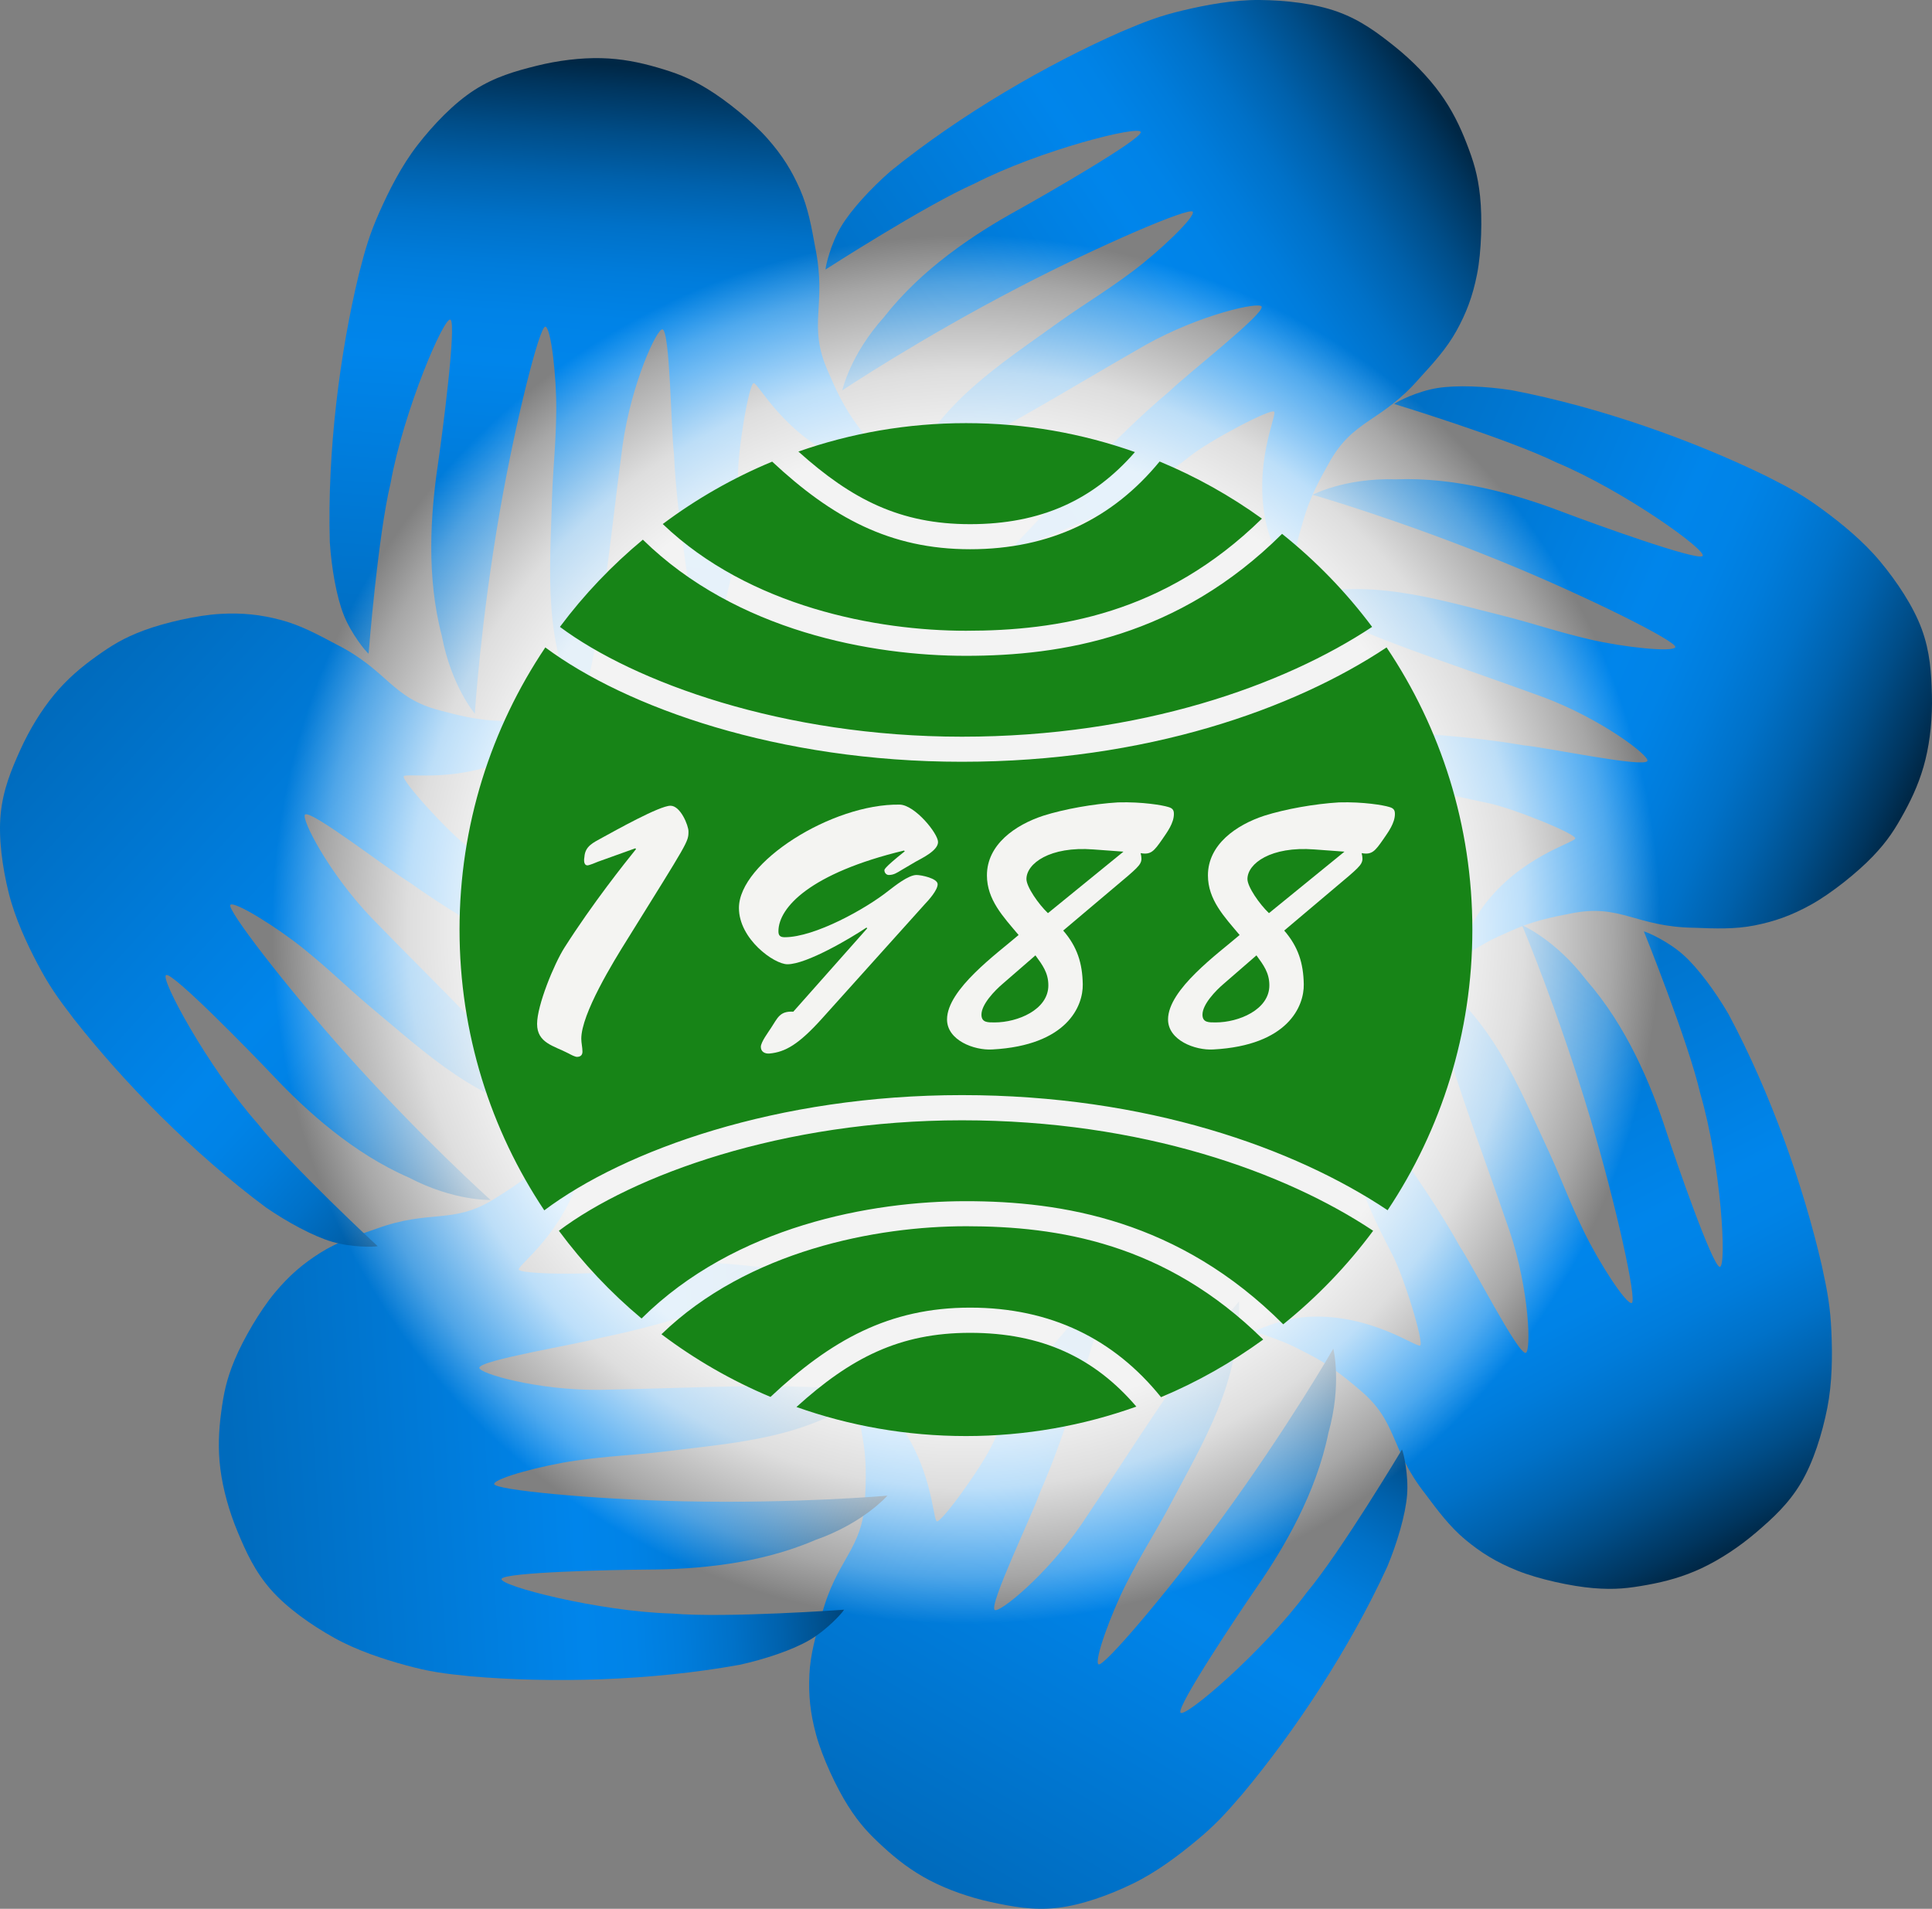
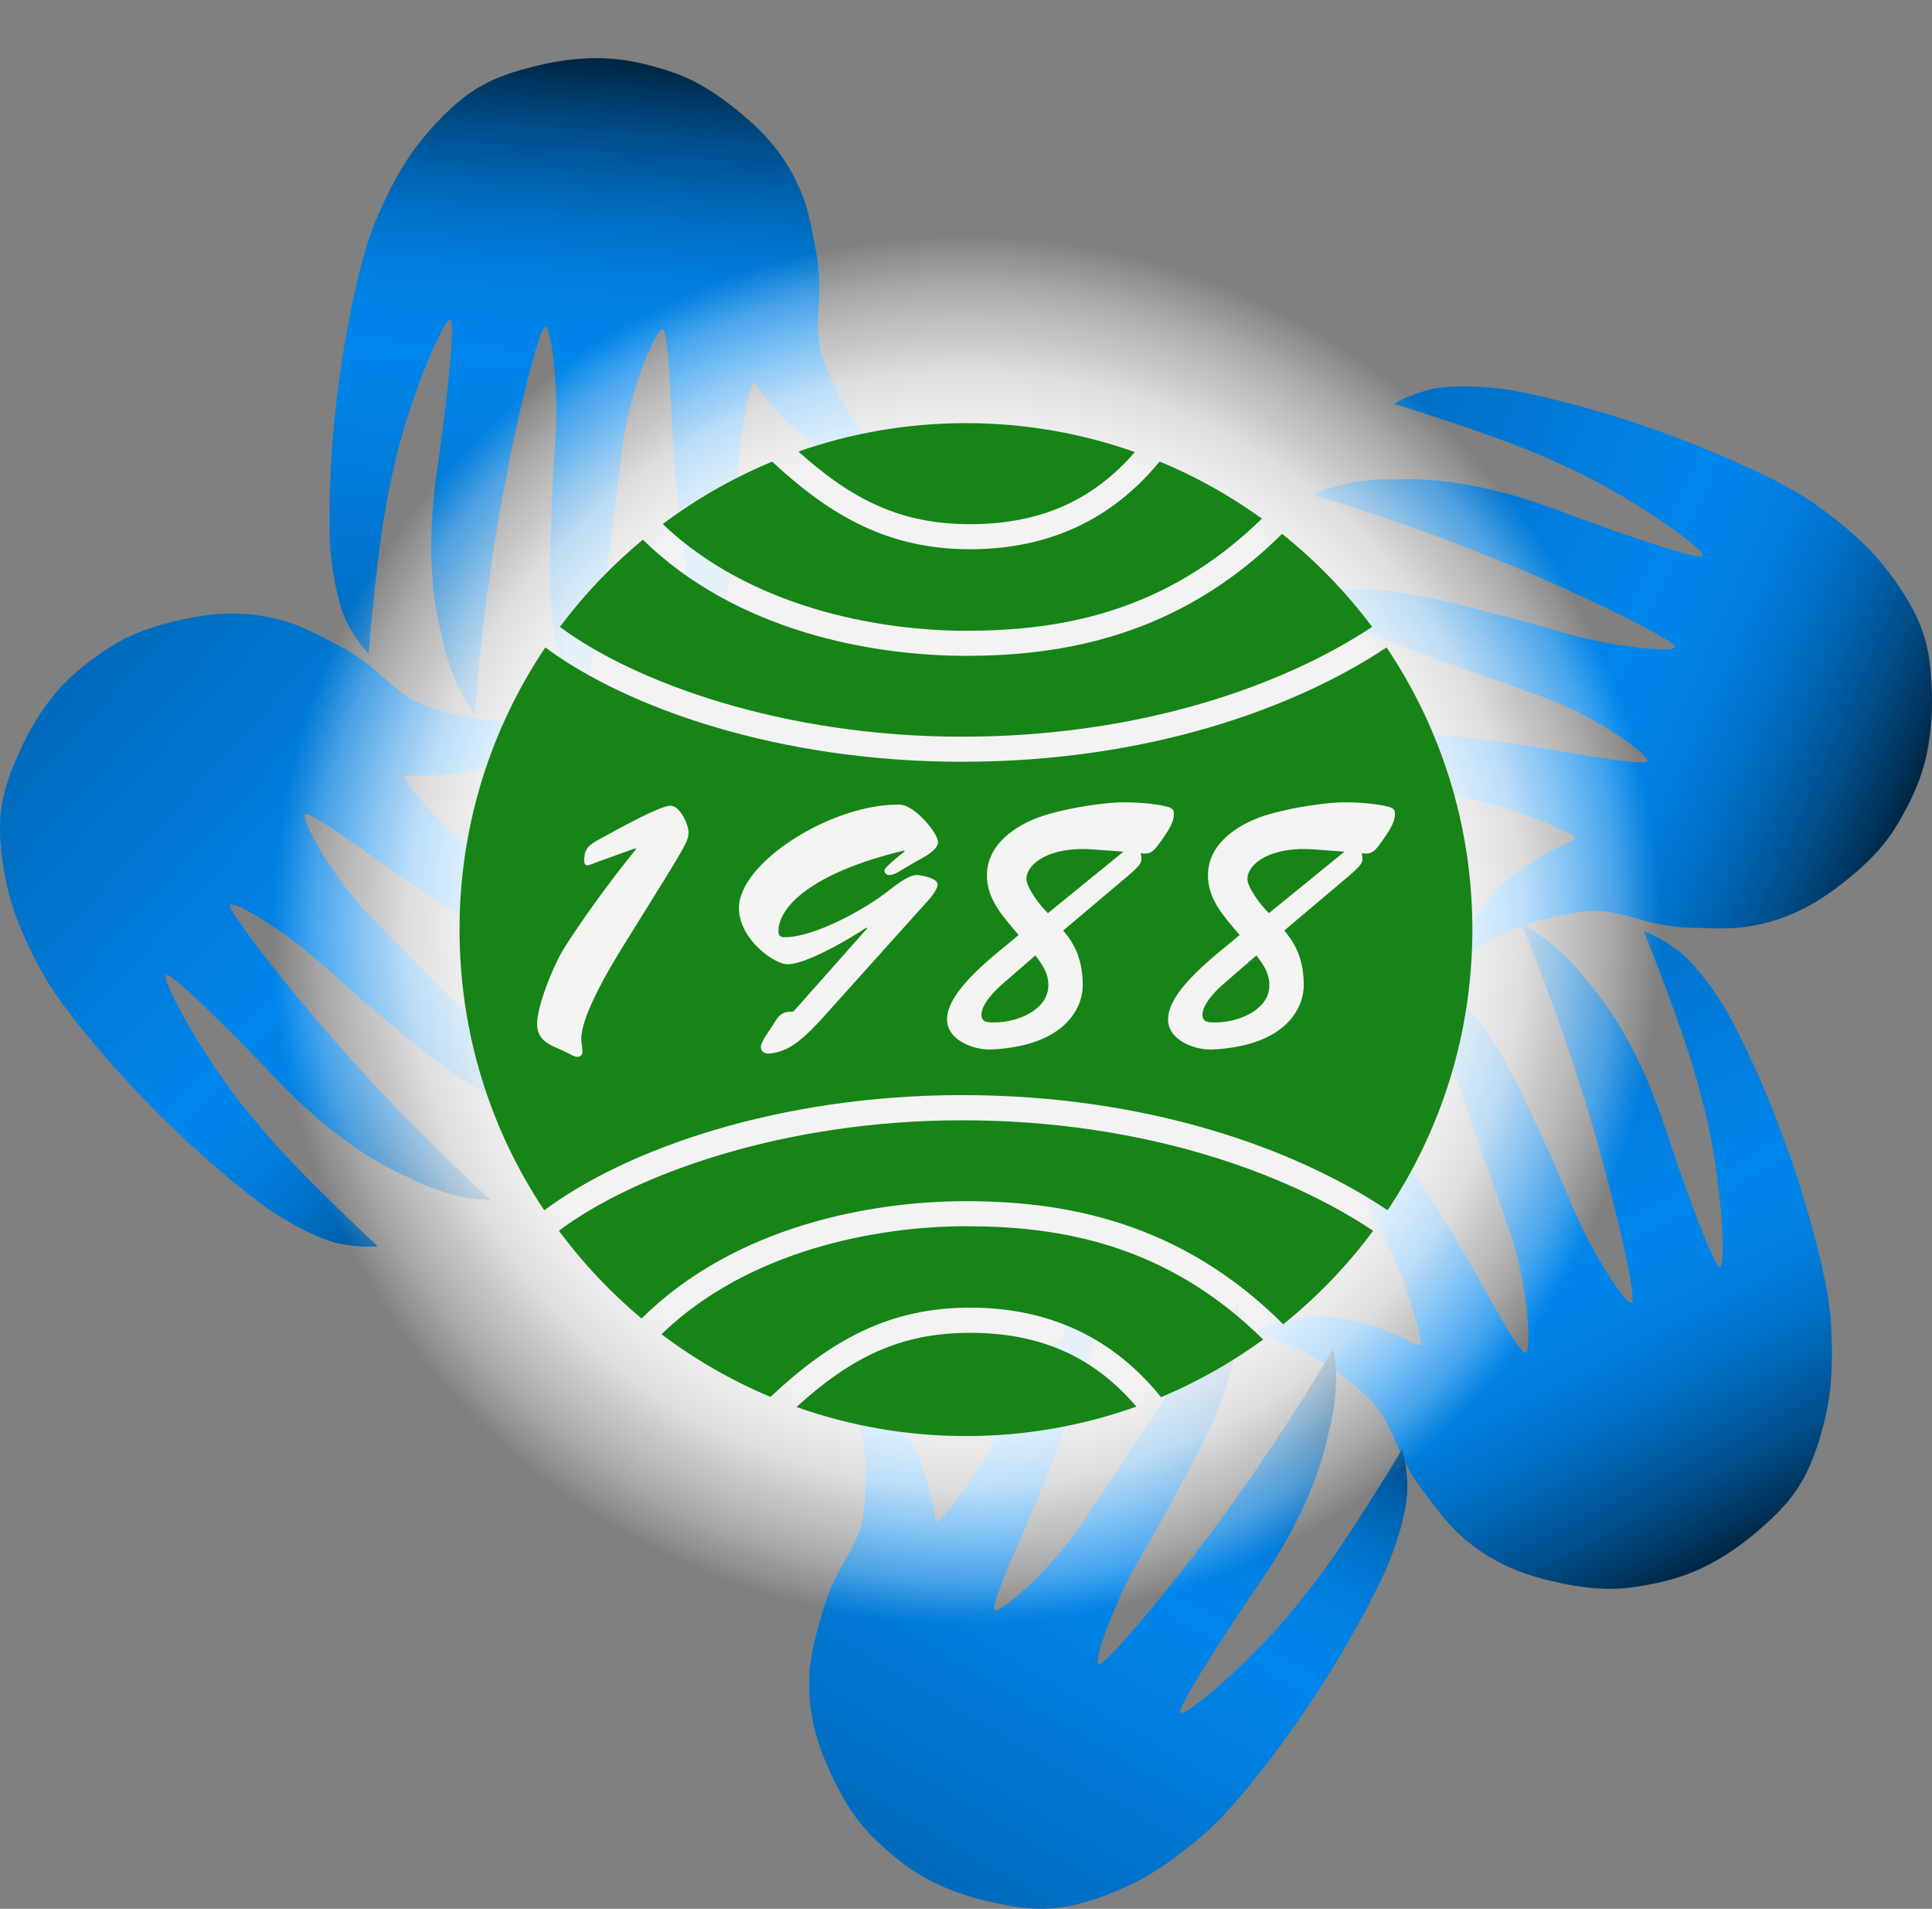
<svg xmlns="http://www.w3.org/2000/svg" xmlns:ns1="http://www.inkscape.org/namespaces/inkscape" xmlns:ns2="http://sodipodi.sourceforge.net/DTD/sodipodi-0.dtd" version="1.1" id="Layer_1" x="0px" y="0px" width="467.347" height="461.683" viewBox="0 0 467.347 461.683" enable-background="new 0 0 740 740" xml:space="preserve" ns1:version="0.48.4 r9939" ns2:docname="20141014-1543.svg">
  <rect x="0" y="0" width="467.347" height="461.683" fill="#808080" stroke="none" />
  <defs id="defs198" />
  <ns2:namedview pagecolor="#ffffff" bordercolor="#666666" borderopacity="1" objecttolerance="10" gridtolerance="10" guidetolerance="10" ns1:pageopacity="0" ns1:pageshadow="2" ns1:window-width="1920" ns1:window-height="1162" id="namedview196" showgrid="false" ns1:zoom="0.90203892" ns1:cx="837.53778" ns1:cy="228.42511" ns1:window-x="1920" ns1:window-y="0" ns1:window-maximized="1" ns1:current-layer="Layer_1" fit-margin-top="0" fit-margin-left="0" fit-margin-right="0" fit-margin-bottom="0" />
  <g id="layer2_1_" ns1:groupmode="layer" ns1:label="haende" transform="translate(4.3313829e-6,-278.317)">
    <linearGradient id="path3054-6_2_" gradientUnits="userSpaceOnUse" x1="383.249" y1="2976.222" x2="534.203" y2="2909.104" gradientTransform="matrix(1,0,0,-1,64,3206.945)">
      <stop offset="0.012" style="stop-color:#006BBD" id="stop5" />
      <stop offset="0.523" style="stop-color:#0085EB" id="stop7" />
      <stop offset="0.599" style="stop-color:#0083E7" id="stop9" />
      <stop offset="0.673" style="stop-color:#007CDB" id="stop11" />
      <stop offset="0.747" style="stop-color:#0071C8" id="stop13" />
      <stop offset="0.82" style="stop-color:#0061AC" id="stop15" />
      <stop offset="0.892" style="stop-color:#004D88" id="stop17" />
      <stop offset="0.964" style="stop-color:#00355E" id="stop19" />
      <stop offset="1" style="stop-color:#002745" id="stop21" />
    </linearGradient>
    <linearGradient id="path3054_2_" gradientUnits="userSpaceOnUse" x1="291.972" y1="2990.143" x2="428.871" y2="3081.23" gradientTransform="matrix(1,0,0,-1,64,3206.945)">
      <stop offset="0.012" style="stop-color:#006BBD" id="stop25" />
      <stop offset="0.523" style="stop-color:#0085EB" id="stop27" />
      <stop offset="0.599" style="stop-color:#0083E7" id="stop29" />
      <stop offset="0.673" style="stop-color:#007CDB" id="stop31" />
      <stop offset="0.747" style="stop-color:#0071C8" id="stop33" />
      <stop offset="0.82" style="stop-color:#0061AC" id="stop35" />
      <stop offset="0.892" style="stop-color:#004D88" id="stop37" />
      <stop offset="0.964" style="stop-color:#00355E" id="stop39" />
      <stop offset="1" style="stop-color:#002745" id="stop41" />
    </linearGradient>
    <linearGradient id="path3054-6-7_2_" gradientUnits="userSpaceOnUse" x1="408.678" y1="2883.834" x2="487.465" y2="2732.981" gradientTransform="matrix(1,0,0,-1,64,3206.945)">
      <stop offset="0.012" style="stop-color:#006BBD" id="stop45" />
      <stop offset="0.523" style="stop-color:#0085EB" id="stop47" />
      <stop offset="0.599" style="stop-color:#0083E7" id="stop49" />
      <stop offset="0.673" style="stop-color:#007CDB" id="stop51" />
      <stop offset="0.747" style="stop-color:#0071C8" id="stop53" />
      <stop offset="0.82" style="stop-color:#0061AC" id="stop55" />
      <stop offset="0.892" style="stop-color:#004D88" id="stop57" />
      <stop offset="0.964" style="stop-color:#00355E" id="stop59" />
      <stop offset="1" style="stop-color:#002745" id="stop61" />
    </linearGradient>
    <linearGradient id="path3054-6-7-6_2_" gradientUnits="userSpaceOnUse" x1="292.948" y1="2663.174" x2="376.615" y2="2805.397" gradientTransform="matrix(1,0,0,-1,64,3206.945)">
      <stop offset="0.012" style="stop-color:#006BBD" id="stop65" />
      <stop offset="0.523" style="stop-color:#0085EB" id="stop67" />
      <stop offset="0.599" style="stop-color:#0083E7" id="stop69" />
      <stop offset="0.673" style="stop-color:#007CDB" id="stop71" />
      <stop offset="0.747" style="stop-color:#0071C8" id="stop73" />
      <stop offset="0.82" style="stop-color:#0061AC" id="stop75" />
      <stop offset="0.892" style="stop-color:#004D88" id="stop77" />
      <stop offset="0.964" style="stop-color:#00355E" id="stop79" />
      <stop offset="1" style="stop-color:#002745" id="stop81" />
    </linearGradient>
    <linearGradient id="path3054-6-7-6-5_2_" gradientUnits="userSpaceOnUse" x1="129.633" y1="2768.555" x2="291.041" y2="2779.102" gradientTransform="matrix(1,0,0,-1,64,3206.945)">
      <stop offset="0.012" style="stop-color:#006BBD" id="stop85" />
      <stop offset="0.523" style="stop-color:#0085EB" id="stop87" />
      <stop offset="0.599" style="stop-color:#0083E7" id="stop89" />
      <stop offset="0.673" style="stop-color:#007CDB" id="stop91" />
      <stop offset="0.747" style="stop-color:#0071C8" id="stop93" />
      <stop offset="0.82" style="stop-color:#0061AC" id="stop95" />
      <stop offset="0.892" style="stop-color:#004D88" id="stop97" />
      <stop offset="0.964" style="stop-color:#00355E" id="stop99" />
      <stop offset="1" style="stop-color:#002745" id="stop101" />
    </linearGradient>
    <linearGradient id="path3054-6-7-6-5-6_2_" gradientUnits="userSpaceOnUse" x1="96.723" y1="2951.883" x2="223.357" y2="2836.186" gradientTransform="matrix(1,0,0,-1,64,3206.945)">
      <stop offset="0.012" style="stop-color:#006BBD" id="stop105" />
      <stop offset="0.523" style="stop-color:#0085EB" id="stop107" />
      <stop offset="0.599" style="stop-color:#0083E7" id="stop109" />
      <stop offset="0.673" style="stop-color:#007CDB" id="stop111" />
      <stop offset="0.747" style="stop-color:#0071C8" id="stop113" />
      <stop offset="0.82" style="stop-color:#0061AC" id="stop115" />
      <stop offset="0.892" style="stop-color:#004D88" id="stop117" />
      <stop offset="0.964" style="stop-color:#00355E" id="stop119" />
      <stop offset="1" style="stop-color:#002745" id="stop121" />
    </linearGradient>
    <linearGradient id="path3054-6-7-6-5-6-7_2_" gradientUnits="userSpaceOnUse" x1="221.113" y1="2943.247" x2="231.967" y2="3096.338" gradientTransform="matrix(1,0,0,-1,64,3206.945)">
      <stop offset="0.012" style="stop-color:#006BBD" id="stop125" />
      <stop offset="0.523" style="stop-color:#0085EB" id="stop127" />
      <stop offset="0.599" style="stop-color:#0083E7" id="stop129" />
      <stop offset="0.673" style="stop-color:#007CDB" id="stop131" />
      <stop offset="0.747" style="stop-color:#0071C8" id="stop133" />
      <stop offset="0.82" style="stop-color:#0061AC" id="stop135" />
      <stop offset="0.892" style="stop-color:#004D88" id="stop137" />
      <stop offset="0.964" style="stop-color:#00355E" id="stop139" />
      <stop offset="1" style="stop-color:#002745" id="stop141" />
    </linearGradient>
    <g id="g3958" ns1:export-filename="/home/iw/apd24/Logo 1988/since1988_.png" ns1:export-xdpi="17.524437" ns1:export-ydpi="17.524437" transform="translate(-140.681,183.881)">
      <path d="m 477.916,192.146 c 0.684,-0.579 5.583,-3.046 10.361,-3.834 4.779,-0.789 11.87,-0.445 18.006,0.492 21.602,4.128 44.113,12.23 61.675,20.8 5.937,2.985 9.047,4.721 13.681,8.136 4.633,3.415 9.79,7.626 13.824,12.47 4.034,4.843 8.031,10.819 10.068,16.348 2.036,5.53 2.331,10.658 2.475,15.967 0.143,5.309 -0.391,10.856 -1.563,15.628 -1.173,4.772 -2.983,8.855 -5.14,12.787 -2.154,3.931 -3.946,6.827 -7.629,10.671 -3.682,3.844 -9.948,8.877 -14.824,11.594 -4.877,2.717 -8.992,4.127 -13.771,5.074 -4.775,0.948 -9.58,0.756 -14.534,0.561 -14.283,-0.196 -17.77,-5.889 -29.773,-3.479 -10.309,1.917 -12.988,3.56 -17.683,5.604 -3.536,1.541 -9.297,5.4 -9.297,5.4 0,0 1.684,-7.344 5.74,-12.773 8.796,-11.909 21.907,-15.267 22.194,-16.356 0.285,-1.09 -15.498,-7.518 -21.642,-8.677 -8.862,-1.834 -14.271,-3.121 -21.716,-6.268 -7.443,-3.148 -24.007,-12.306 -24.007,-12.306 0,0 18.747,0.943 27.188,1.643 9.705,0.805 18.104,1.426 27.701,3.084 5.783,0.543 29.136,5.477 29.931,3.779 0.573,-1.224 -11.065,-10.143 -25.267,-15.461 -24.531,-8.957 -40.982,-13.76 -61.315,-24.04 19.105,-5.007 34.301,0.064 52.648,4.631 7.395,1.927 12.172,3.642 20.127,5.5 7.955,1.858 20.015,3.149 20.561,1.85 0.547,-1.299 -20.688,-11.954 -41.124,-20.349 -25.173,-10.341 -46.507,-16.497 -46.61,-16.505 0,0 7.779,-4.13 20.133,-3.739 14.684,-0.589 29.275,3.669 40.471,7.944 7.393,2.801 32.385,11.827 33.718,10.606 1.334,-1.22 -19.006,-15.821 -35.499,-22.702 -11.76,-5.737 -39.108,-14.08 -39.108,-14.08 l 0,0 z" ns1:export-ydpi="8.9431925" ns1:export-xdpi="8.9431925" ns1:export-filename="/home/iw/apd24/25Jahre/25years_290.png" ns2:nodetypes="czcczzzzzzzzzccscczczcscsccczzsccczcc" ns1:connector-curvature="0" id="path3054-6_1_" style="fill:url(#path3054-6_2_)" />
-       <path d="m 340.376,159.632 c 0,-0.896 1.278,-6.23 3.761,-10.389 2.484,-4.159 7.324,-9.352 12,-13.433 17.098,-13.832 37.82,-25.793 55.702,-33.672 6.112,-2.606 9.446,-3.861 15.044,-5.194 5.6,-1.333 12.146,-2.554 18.448,-2.507 6.304,0.046 13.448,0.851 18.985,2.866 5.538,2.014 9.646,5.1 13.791,8.417 4.147,3.317 8.038,7.307 10.926,11.284 2.889,3.977 4.838,7.996 6.448,12.179 1.611,4.184 2.665,7.423 3.224,12.717 0.559,5.293 0.357,13.328 -0.716,18.806 -1.073,5.479 -2.654,9.532 -5.015,13.792 -2.361,4.26 -5.609,7.804 -8.955,11.463 -9.372,10.78 -15.97,9.768 -21.878,20.49 -5.194,9.11 -5.669,12.217 -7.138,17.123 -1.106,3.695 -1.879,10.585 -1.879,10.585 0,0 -4.521,-6.027 -6.048,-12.63 -3.417,-14.405 2.483,-26.586 1.837,-27.507 -0.646,-0.922 -15.746,6.981 -20.598,10.925 -7.122,5.584 -11.596,8.884 -18.806,12.537 -7.21,3.653 -24.896,10.388 -24.896,10.388 0,0 12.821,-13.708 18.806,-19.702 6.881,-6.893 12.776,-12.906 20.239,-19.165 4.148,-4.065 22.991,-18.714 22.209,-20.418 -0.564,-1.227 -14.891,1.903 -28.12,9.313 -22.677,12.953 -36.965,22.415 -57.943,31.306 8.51,-17.824 22.192,-26.153 37.525,-37.216 6.246,-4.403 10.641,-6.945 17.194,-11.821 6.555,-4.875 15.327,-13.251 14.687,-14.508 -0.639,-1.256 -22.484,8.082 -42.09,18.27 -24.148,12.547 -42.623,24.866 -42.696,24.938 0,0 1.869,-8.606 10.144,-17.787 9.03,-11.595 21.701,-19.989 32.195,-25.779 6.909,-3.837 29.938,-17.095 29.867,-18.902 -0.07,-1.807 -24.354,4.302 -40.256,12.455 -11.971,5.277 -35.998,20.776 -35.998,20.776 l 0,0 z" ns1:export-ydpi="8.9431925" ns1:export-xdpi="8.9431925" ns1:export-filename="/home/iw/apd24/25Jahre/25years_290.png" ns2:nodetypes="czcczzzzzzzzzccscczczcscsccczzsccczcc" ns1:connector-curvature="0" id="path3054_1_" style="fill:url(#path3054_2_)" />
      <path d="m 538.33,319.718 c 0.88,0.167 5.879,2.423 9.499,5.641 3.62,3.219 7.814,8.948 10.945,14.306 10.382,19.389 18.245,41.984 22.633,61.026 1.414,6.493 2.021,10.003 2.282,15.752 0.26,5.75 0.23,12.409 -0.996,18.592 -1.228,6.182 -3.356,13.05 -6.374,18.111 -3.017,5.062 -6.817,8.517 -10.854,11.968 -4.036,3.452 -8.685,6.525 -13.133,8.617 -4.446,2.09 -8.759,3.252 -13.17,4.05 -4.413,0.798 -7.792,1.228 -13.097,0.783 -5.305,-0.443 -13.158,-2.148 -18.339,-4.229 -5.18,-2.081 -8.863,-4.395 -12.606,-7.512 -3.741,-3.117 -6.613,-6.971 -9.581,-10.945 -8.833,-11.225 -6.6,-17.517 -16.025,-25.331 -7.974,-6.808 -10.938,-7.858 -15.48,-10.221 -3.422,-1.779 -10.045,-3.828 -10.045,-3.828 0,0 6.768,-3.313 13.539,-3.574 14.791,-0.655 25.65,7.424 26.677,6.961 1.027,-0.463 -3.907,-16.776 -6.87,-22.28 -4.151,-8.043 -6.554,-13.057 -8.791,-20.823 -2.236,-7.766 -5.536,-26.401 -5.536,-26.401 0,0 11.061,15.165 15.826,22.167 5.48,8.05 10.282,14.969 15.03,23.472 3.217,4.838 14.073,26.093 15.893,25.645 1.313,-0.325 0.924,-14.983 -3.876,-29.368 -8.472,-24.704 -15.088,-40.512 -19.889,-62.785 15.911,11.702 21.528,26.702 29.521,43.837 3.154,6.961 4.828,11.754 8.389,19.106 3.561,7.352 10.144,17.538 11.497,17.145 1.354,-0.392 -3.724,-23.601 -10.055,-44.768 -7.799,-26.073 -16.436,-46.529 -16.493,-46.614 0,0 8.104,3.448 15.57,13.297 9.697,11.043 15.567,25.064 19.286,36.457 2.475,7.507 11.181,32.611 12.968,32.882 1.788,0.269 0.34,-24.729 -4.687,-41.878 -2.938,-12.752 -13.658,-39.258 -13.658,-39.258 l 0,0 z" ns1:export-ydpi="8.9431925" ns1:export-xdpi="8.9431925" ns1:export-filename="/home/iw/apd24/25Jahre/25years_290.png" ns2:nodetypes="czcczzzzzzzzzccscczczcscsccczzsccczcc" ns1:connector-curvature="0" id="path3054-6-7_1_" style="fill:url(#path3054-6-7_2_)" />
      <path d="m 479.811,445.037 c 0.398,0.802 1.62,6.149 1.241,10.979 -0.379,4.827 -2.41,11.631 -4.79,17.362 -9.182,19.985 -22.439,39.9 -34.966,54.898 -4.32,5.048 -6.751,7.652 -11.177,11.332 -4.426,3.681 -9.749,7.681 -15.418,10.437 -5.668,2.756 -12.428,5.206 -18.284,5.86 -5.857,0.651 -10.906,-0.291 -16.095,-1.422 -5.188,-1.133 -10.445,-2.981 -14.799,-5.263 -4.353,-2.281 -7.883,-5.018 -11.184,-8.051 -3.301,-3.033 -5.684,-5.469 -8.533,-9.965 -2.851,-4.494 -6.236,-11.784 -7.707,-17.169 -1.471,-5.386 -1.853,-9.719 -1.628,-14.584 0.225,-4.865 1.563,-9.482 2.936,-14.247 3.612,-13.819 9.975,-15.841 10.51,-28.071 0.608,-10.47 -0.344,-13.465 -1.206,-18.512 -0.647,-3.803 -3.015,-10.318 -3.015,-10.318 0,0 6.727,3.394 11.026,8.632 9.456,11.392 9.576,24.926 10.565,25.466 0.988,0.538 11.01,-13.247 13.606,-18.934 3.903,-8.166 6.448,-13.108 11.286,-19.583 4.839,-6.474 17.698,-20.358 17.698,-20.358 0,0 -5.405,17.974 -8.106,26.002 -3.106,9.229 -5.721,17.236 -9.629,26.156 -1.913,5.484 -12.296,26.976 -10.839,28.154 1.052,0.85 12.499,-8.314 21.064,-20.828 14.571,-21.672 23.174,-36.494 38.026,-53.772 0.286,19.749 -8.277,33.286 -17.106,50.007 -3.643,6.718 -6.451,10.945 -10.16,18.225 -3.709,7.277 -7.852,18.677 -6.722,19.519 1.131,0.842 16.562,-17.222 29.607,-35.053 16.069,-21.965 27.157,-41.202 27.188,-41.301 0,0 2.147,8.541 -1.192,20.441 -2.944,14.398 -10.574,27.546 -17.407,37.392 -4.488,6.506 -19.238,28.607 -18.372,30.194 0.864,1.589 19.911,-14.664 30.543,-29.028 8.389,-10.044 23.039,-34.597 23.039,-34.597 l 0,0 z" ns1:export-ydpi="8.9431925" ns1:export-xdpi="8.9431925" ns1:export-filename="/home/iw/apd24/25Jahre/25years_290.png" ns2:nodetypes="czcczzzzzzzzzccscczczcscsccczzsccczcc" ns1:connector-curvature="0" id="path3054-6-7-6_1_" style="fill:url(#path3054-6-7-6_2_)" />
-       <path d="m 344.861,483.781 c -0.429,0.785 -4.112,4.85 -8.287,7.305 -4.175,2.455 -10.916,4.688 -16.977,6.021 -21.641,3.922 -45.56,4.466 -65.029,2.789 -6.613,-0.648 -10.14,-1.148 -15.691,-2.668 -5.552,-1.519 -11.88,-3.591 -17.386,-6.658 -5.506,-3.067 -11.387,-7.203 -15.277,-11.63 -3.891,-4.427 -6.011,-9.104 -8.055,-14.005 -2.044,-4.902 -3.542,-10.27 -4.166,-15.145 -0.624,-4.875 -0.403,-9.336 0.192,-13.779 0.596,-4.444 1.227,-7.791 3.278,-12.703 2.051,-4.912 6.086,-11.862 9.658,-16.152 3.572,-4.29 6.906,-7.086 11.021,-9.689 4.116,-2.604 8.667,-4.153 13.359,-5.755 13.396,-4.956 18.698,-0.899 29.029,-7.468 8.93,-5.498 10.838,-7.995 14.482,-11.592 2.746,-2.71 6.731,-8.384 6.731,-8.384 0,0 1.072,7.458 -0.759,13.983 -3.92,14.276 -14.945,22.128 -14.82,23.247 0.125,1.119 17.166,1.437 23.314,0.306 8.929,-1.479 14.438,-2.225 22.516,-1.967 8.078,0.258 26.827,2.842 26.827,2.842 0,0 -17.83,5.866 -25.957,8.252 -9.346,2.742 -17.404,5.186 -26.955,7.092 -5.592,1.575 -29.154,5.376 -29.286,7.246 -0.094,1.349 13.976,5.481 29.138,5.334 26.111,-0.473 43.188,-1.912 65.858,0.361 -16.024,11.549 -32.024,12.285 -50.786,14.627 -7.593,0.863 -12.668,0.983 -20.759,2.112 -8.09,1.13 -19.807,4.265 -19.849,5.674 -0.042,1.41 23.604,3.708 45.692,4.185 27.208,0.589 49.329,-1.345 49.427,-1.373 0,0 -5.771,6.651 -17.438,10.732 -13.487,5.834 -28.634,7.113 -40.618,7.152 -7.904,0.049 -34.47,0.62 -35.275,2.239 -0.806,1.619 23.427,7.921 41.291,8.404 13.04,1.122 41.557,-0.935 41.557,-0.935 l 0,0 z" ns1:export-ydpi="8.9431925" ns1:export-xdpi="8.9431925" ns1:export-filename="/home/iw/apd24/25Jahre/25years_290.png" ns2:nodetypes="czcczzzzzzzzzccscczczcscsccczzsccczcc" ns1:connector-curvature="0" id="path3054-6-7-6-5_1_" style="fill:url(#path3054-6-7-6-5_2_)" />
      <path d="m 232.036,395.857 c -0.867,0.222 -6.352,0.311 -10.997,-1.06 -4.645,-1.371 -10.88,-4.769 -15.995,-8.284 -17.649,-13.121 -34.387,-30.217 -46.465,-45.579 -4.044,-5.272 -6.089,-8.189 -8.772,-13.281 -2.684,-5.091 -5.494,-11.128 -7.016,-17.244 -1.522,-6.117 -2.52,-13.237 -1.945,-19.102 0.575,-5.865 2.542,-10.61 4.725,-15.451 2.182,-4.841 5.079,-9.602 8.212,-13.388 3.134,-3.786 6.542,-6.673 10.193,-9.274 3.652,-2.601 6.526,-4.428 11.515,-6.285 4.988,-1.857 12.821,-3.66 18.394,-3.982 5.573,-0.323 9.892,0.201 14.605,1.428 4.713,1.227 8.954,3.491 13.33,5.824 12.772,6.396 13.432,13.039 25.287,16.095 10.115,2.765 13.242,2.452 18.359,2.656 3.854,0.153 10.72,-0.813 10.72,-0.813 0,0 -4.713,5.879 -10.729,9 -13.104,6.892 -26.37,4.205 -27.102,5.061 -0.731,0.856 10.679,13.516 15.705,17.233 7.18,5.51 11.489,9.023 16.819,15.098 5.332,6.075 16.252,21.531 16.252,21.531 0,0 -16.465,-9.011 -23.758,-13.316 -8.388,-4.951 -15.678,-9.167 -23.595,-14.839 -4.97,-3.006 -23.844,-17.616 -25.299,-16.434 -1.049,0.852 5.545,13.95 16.013,24.921 18.184,18.744 30.902,30.23 44.73,48.338 -19.38,-3.81 -30.85,-14.991 -45.378,-27.092 -5.818,-4.955 -9.373,-8.578 -15.725,-13.714 -6.353,-5.136 -16.646,-11.55 -17.704,-10.619 -1.057,0.933 13.419,19.77 28.161,36.226 18.159,20.269 34.684,35.101 34.772,35.154 0,0 -8.8,0.33 -19.751,-5.4 -13.476,-5.864 -24.757,-16.052 -32.974,-24.775 -5.435,-5.739 -24.003,-24.747 -25.735,-24.229 -1.732,0.519 10.222,22.519 22.073,35.895 8.089,10.282 29.075,29.701 29.075,29.701 l 0,0 z" ns1:export-ydpi="8.9431925" ns1:export-xdpi="8.9431925" ns1:export-filename="/home/iw/apd24/25Jahre/25years_290.png" ns2:nodetypes="czcczzzzzzzzzccscczczcscsccczzsccczcc" ns1:connector-curvature="0" id="path3054-6-7-6-5-6_1_" style="fill:url(#path3054-6-7-6-5-6_2_)" />
      <path d="m 229.844,252.559 c -0.712,-0.543 -4.179,-4.793 -5.979,-9.29 -1.801,-4.496 -2.996,-11.495 -3.405,-17.688 -0.63,-21.984 2.424,-45.714 7.003,-64.711 1.634,-6.44 2.658,-9.852 4.993,-15.113 2.335,-5.26 5.334,-11.206 9.193,-16.189 3.859,-4.983 8.832,-10.177 13.792,-13.358 4.96,-3.182 9.904,-4.576 15.056,-5.862 5.153,-1.286 10.685,-1.96 15.598,-1.845 4.914,0.116 9.291,1.002 13.595,2.258 4.303,1.256 7.519,2.382 12.067,5.148 4.548,2.766 10.813,7.798 14.519,11.973 3.706,4.176 5.969,7.891 7.925,12.351 1.957,4.46 2.806,9.192 3.685,14.072 2.89,13.988 -1.917,18.621 3.026,29.821 4.096,9.654 6.278,11.916 9.287,16.058 2.268,3.121 7.279,7.913 7.279,7.913 0,0 -7.534,-0.06 -13.71,-2.849 -13.527,-6.02 -19.634,-18.098 -20.76,-18.142 -1.125,-0.044 -3.996,16.755 -3.802,23.003 0.122,9.05 0.032,14.608 -1.435,22.557 -1.467,7.947 -6.836,26.095 -6.836,26.095 0,0 -3.125,-18.507 -4.262,-26.901 -1.309,-9.651 -2.515,-17.985 -2.966,-27.714 -0.717,-5.765 -0.939,-29.631 -2.769,-30.042 -1.317,-0.296 -7.517,12.994 -9.646,28.007 -3.452,25.887 -4.593,42.986 -10.244,65.059 -9.011,-17.576 -7.337,-33.506 -6.836,-52.407 0.286,-7.637 0.929,-12.672 1.026,-20.84 0.097,-8.168 -1.243,-20.223 -2.63,-20.476 -1.387,-0.253 -7.208,22.78 -10.997,44.546 -4.666,26.811 -6.074,48.971 -6.061,49.074 0,0 -5.71,-6.705 -7.994,-18.852 -3.744,-14.211 -2.734,-29.378 -0.975,-41.233 1.139,-7.821 4.561,-34.171 3.082,-35.211 -1.48,-1.04 -11.347,21.974 -14.508,39.562 -3.066,12.723 -5.311,41.226 -5.311,41.226 l 0,0 z" ns1:export-ydpi="8.9431925" ns1:export-xdpi="8.9431925" ns1:export-filename="/home/iw/apd24/25Jahre/25years_290.png" ns2:nodetypes="czcczzzzzzzzzccscczczcscsccczzsccczcc" ns1:connector-curvature="0" ns1:transform-center-y="28.800425" ns1:transform-center-x="-28.012035" id="path3054-6-7-6-5-6-7_1_" style="fill:url(#path3054-6-7-6-5-6-7_2_)" />
    </g>
  </g>
  <radialGradient id="XMLID_3_" cx="317.502" cy="401.263" r="172.247" gradientTransform="matrix(1,0,0,-1,64,716)" gradientUnits="userSpaceOnUse">
    <stop offset="0" style="stop-color:#FFFFFF" id="stop145" />
    <stop offset="0" style="stop-color:#FFFFFF" id="stop147" />
    <stop offset="0.125" style="stop-color:#FFFFFF" id="stop149" />
    <stop offset="0.238" style="stop-color:#FFFFFF" id="stop151" />
    <stop offset="0.47" style="stop-color:#FFFFFF" id="stop153" />
    <stop offset="0.523" style="stop-color:#FFFFFF" id="stop155" />
    <stop offset="0.598" style="stop-color:#FFFFFF" id="stop157" />
    <stop offset="0.685" style="stop-color:#FFFFFF" id="stop159" />
    <stop offset="0.784" style="stop-color:#ffffff;stop-opacity:0.82;" id="stop161" />
    <stop offset="0.909" style="stop-color:#ffffff;stop-opacity:0.342;" id="stop163" />
    <stop offset="0.975" style="stop-color:#ffffff;stop-opacity:0;" id="stop165" />
  </radialGradient>
  <ellipse id="XMLID_1_" enable-background="new    " cx="381.502" cy="314.738" rx="170.885" ry="173.598" style="opacity:0.9;fill:url(#XMLID_3_)" ns2:cx="381.50201" ns2:cy="314.73801" ns2:rx="170.88499" ns2:ry="173.59801" transform="translate(-147.828,-89.897)" ns1:export-filename="/home/iw/apd24/Logo 1988/since1988_.png" ns1:export-xdpi="17.524437" ns1:export-ydpi="17.524437" />
  <path style="fill:#178417" d="m 233.662,102.346 c -14.211,0 -27.84,2.425 -40.531,6.875 12.917,11.584 24.607,17.562 41.531,17.562 17.162,0 29.826,-5.88 39.875,-17.438 -12.782,-4.522 -26.544,-7 -40.875,-7 z m 46.844,9.281 c -11.261,13.744 -26.444,21.219 -45.844,21.219 -19.448,0 -33.453,-7.751 -47.875,-21.188 -9.48,3.932 -18.366,9.025 -26.469,15.094 20.964,20.046 51.885,25.812 73.344,25.812 22.13,0 47.992,-4.021 71.594,-27.125 -7.636,-5.507 -15.936,-10.162 -24.75,-13.812 z m 29.625,17.5 c -25.11,24.955 -53.378,29.5 -76.469,29.5 -22.729,0 -55.53,-5.925 -78.156,-28.094 -7.489,6.215 -14.235,13.286 -20.062,21.094 17.926,13.349 53.929,26.562 97.25,26.562 43.291,0 77.915,-12.456 99.219,-26.562 -6.272,-8.403 -13.599,-15.956 -21.781,-22.5 z m -178.219,27.469 c -13.102,19.5 -20.75,42.991 -20.75,68.25 0,25.112 7.537,48.474 20.5,67.906 19.461,-14.587 56.391,-27.875 101.031,-27.875 44.717,0 80.538,12.854 102.969,27.844 12.954,-19.428 20.5,-42.773 20.5,-67.875 0,-25.265 -7.642,-48.747 -20.75,-68.25 -22.447,14.915 -58.175,27.656 -102.719,27.656 -44.449,0 -81.255,-13.144 -100.781,-27.656 z m 100.781,114.375 c -43.512,0 -79.656,13.309 -97.5,26.719 5.807,7.835 12.525,14.975 20,21.219 22.635,-22.412 55.639,-28.375 78.469,-28.375 23.177,0 51.57,4.58 76.75,29.781 8.171,-6.579 15.499,-14.188 21.75,-22.625 -21.282,-14.176 -56,-26.719 -99.469,-26.719 z m 0.969,25.625 c -21.567,0 -52.688,5.831 -73.656,26.125 8.076,6.088 16.919,11.196 26.375,15.156 14.565,-13.671 28.652,-21.594 48.281,-21.594 19.593,0 34.894,7.647 46.188,21.656 8.818,-3.684 17.088,-8.393 24.719,-13.938 -23.687,-23.377 -49.678,-27.406 -71.906,-27.406 z m 1,25.781 c -17.126,0 -28.898,6.084 -42,17.938 12.819,4.552 26.62,7.031 41,7.031 14.463,0 28.337,-2.523 41.219,-7.125 -10.105,-11.825 -22.857,-17.844 -40.219,-17.844 z" id="ellipse168" ns1:export-filename="/home/iw/apd24/Logo 1988/since1988_.png" ns1:export-xdpi="17.524437" ns1:export-ydpi="17.524437" ns1:connector-curvature="0" />
-   <path stroke-miterlimit="10" d="M 233.674,224.841" id="path192" ns1:connector-curvature="0" style="fill:none;stroke:#ffffff;stroke-width:6;stroke-miterlimit:10" ns1:export-filename="/home/iw/apd24/Logo 1988/since1988_.png" ns1:export-xdpi="17.524437" ns1:export-ydpi="17.524437" />
-   <path stroke-miterlimit="10" d="M 233.674,224.841" id="path194" ns1:connector-curvature="0" style="fill:none;stroke:#ffffff;stroke-width:6;stroke-miterlimit:10" ns1:export-filename="/home/iw/apd24/Logo 1988/since1988_.png" ns1:export-xdpi="17.524437" ns1:export-ydpi="17.524437" />
  <g id="g170" transform="translate(-145.745,-91)" ns1:export-filename="/home/iw/apd24/Logo 1988/since1988_.png" ns1:export-xdpi="17.524437" ns1:export-ydpi="17.524437">
    <path d="m 290.426,299.413 c -0.378,0.179 -2.176,0.896 -2.555,0.896 -1.041,0 -0.852,-1.522 -0.757,-2.061 0.19,-2.599 2.082,-3.403 4.353,-4.659 3.123,-1.701 13.815,-7.705 16.464,-7.705 2.46,0 4.354,4.837 4.354,6.181 0,2.599 0,2.33 -14.856,26.252 -3.312,5.286 -11.071,17.918 -11.071,23.923 0,1.074 0.283,2.06 0.283,3.135 0,0.808 -0.472,1.255 -1.324,1.255 -0.473,0 -1.514,-0.538 -1.987,-0.806 -3.596,-1.883 -7.665,-2.51 -7.665,-7.168 0,-4.479 4.069,-14.426 6.624,-18.458 6.907,-10.84 14.572,-20.427 17.316,-23.831 l -0.189,-0.18 -8.99,3.226 z" id="path172" ns1:connector-curvature="0" style="fill:#f4f4f2" />
    <path d="m 363.758,301.474 c -1.04,0.626 -1.797,1.164 -3.026,1.164 -0.567,0 -1.042,-0.538 -1.042,-1.076 0,-0.179 -0.475,-0.357 4.92,-4.659 l -0.188,-0.178 c -22.71,5.465 -30.376,13.798 -30.376,19.531 0,0.985 0.379,1.435 1.515,1.435 7.285,0 19.683,-6.899 25.171,-11.29 1.419,-1.074 4.73,-3.763 6.717,-3.763 1.137,0 5.11,0.806 5.11,2.239 0,1.435 -2.175,3.853 -3.122,4.838 l -24.887,27.687 c -5.583,6.181 -8.8,8.063 -12.68,8.422 -1.135,0.089 -2.082,-0.449 -2.082,-1.613 0,-1.164 1.894,-3.674 2.46,-4.569 1.607,-2.419 2.082,-4.122 5.395,-3.942 l 17.882,-20.159 -0.188,-0.179 c -3.879,2.598 -14.478,8.87 -19.114,8.87 -3.219,0 -11.733,-6.092 -11.733,-13.618 0,-11.021 22.521,-25.267 38.891,-24.998 3.69,0.089 9.272,6.988 9.272,9.049 0,2.062 -3.784,3.854 -5.393,4.749 l -3.502,2.06 z" id="path174" ns1:connector-curvature="0" style="fill:#f4f4f2" />
    <path d="m 402.932,316.077 c 3.407,3.943 4.638,7.886 4.732,12.992 0.094,5.285 -3.785,14.783 -21.858,15.769 -4.447,0.269 -10.976,-2.24 -10.976,-7.257 0,-7.258 12.111,-15.948 17.314,-20.428 -3.69,-4.391 -7.662,-8.512 -7.662,-14.426 0,-7.437 6.812,-12.185 13.624,-14.425 5.109,-1.613 12.112,-2.867 18.073,-3.226 5.962,-0.179 10.883,0.718 12.017,1.075 1.042,0.269 1.515,0.628 1.515,1.702 0,2.241 -1.608,4.391 -2.838,6.183 -1.989,2.866 -2.745,3.763 -5.205,3.314 0.474,2.151 0.285,2.599 -3.027,5.466 l -15.709,13.261 z m -14.667,12.903 c -1.891,1.612 -5.109,4.927 -5.109,7.435 0,1.972 1.608,1.882 3.219,1.882 5.487,0 12.963,-3.046 12.963,-8.96 0,-3.046 -1.42,-4.927 -3.124,-7.257 l -7.949,6.9 z m 21.954,-32.524 c -10.504,-0.807 -16.181,3.404 -16.181,7.168 0,1.881 2.934,6.092 5.203,8.242 l 18.264,-14.872 -7.286,-0.538 z" id="path176" ns1:connector-curvature="0" style="fill:#f4f4f2" />
    <path d="m 456.394,316.077 c 3.407,3.943 4.637,7.886 4.732,12.992 0.094,5.285 -3.786,14.783 -21.858,15.769 -4.448,0.269 -10.977,-2.24 -10.977,-7.257 0,-7.258 12.11,-15.948 17.317,-20.428 -3.692,-4.391 -7.667,-8.512 -7.667,-14.426 0,-7.437 6.814,-12.185 13.628,-14.425 5.109,-1.613 12.111,-2.867 18.072,-3.226 5.96,-0.179 10.88,0.718 12.018,1.075 1.041,0.269 1.513,0.628 1.513,1.702 0,2.241 -1.608,4.391 -2.838,6.183 -1.986,2.866 -2.744,3.763 -5.205,3.314 0.473,2.151 0.283,2.599 -3.026,5.466 l -15.709,13.261 z m -14.665,12.903 c -1.894,1.612 -5.109,4.927 -5.109,7.435 0,1.972 1.606,1.882 3.216,1.882 5.488,0 12.963,-3.046 12.963,-8.96 0,-3.046 -1.419,-4.927 -3.122,-7.257 l -7.948,6.9 z m 21.952,-32.524 c -10.504,-0.807 -16.182,3.404 -16.182,7.168 0,1.881 2.934,6.092 5.205,8.242 l 18.263,-14.872 -7.286,-0.538 z" id="path178" ns1:connector-curvature="0" style="fill:#f4f4f2" />
  </g>
</svg>